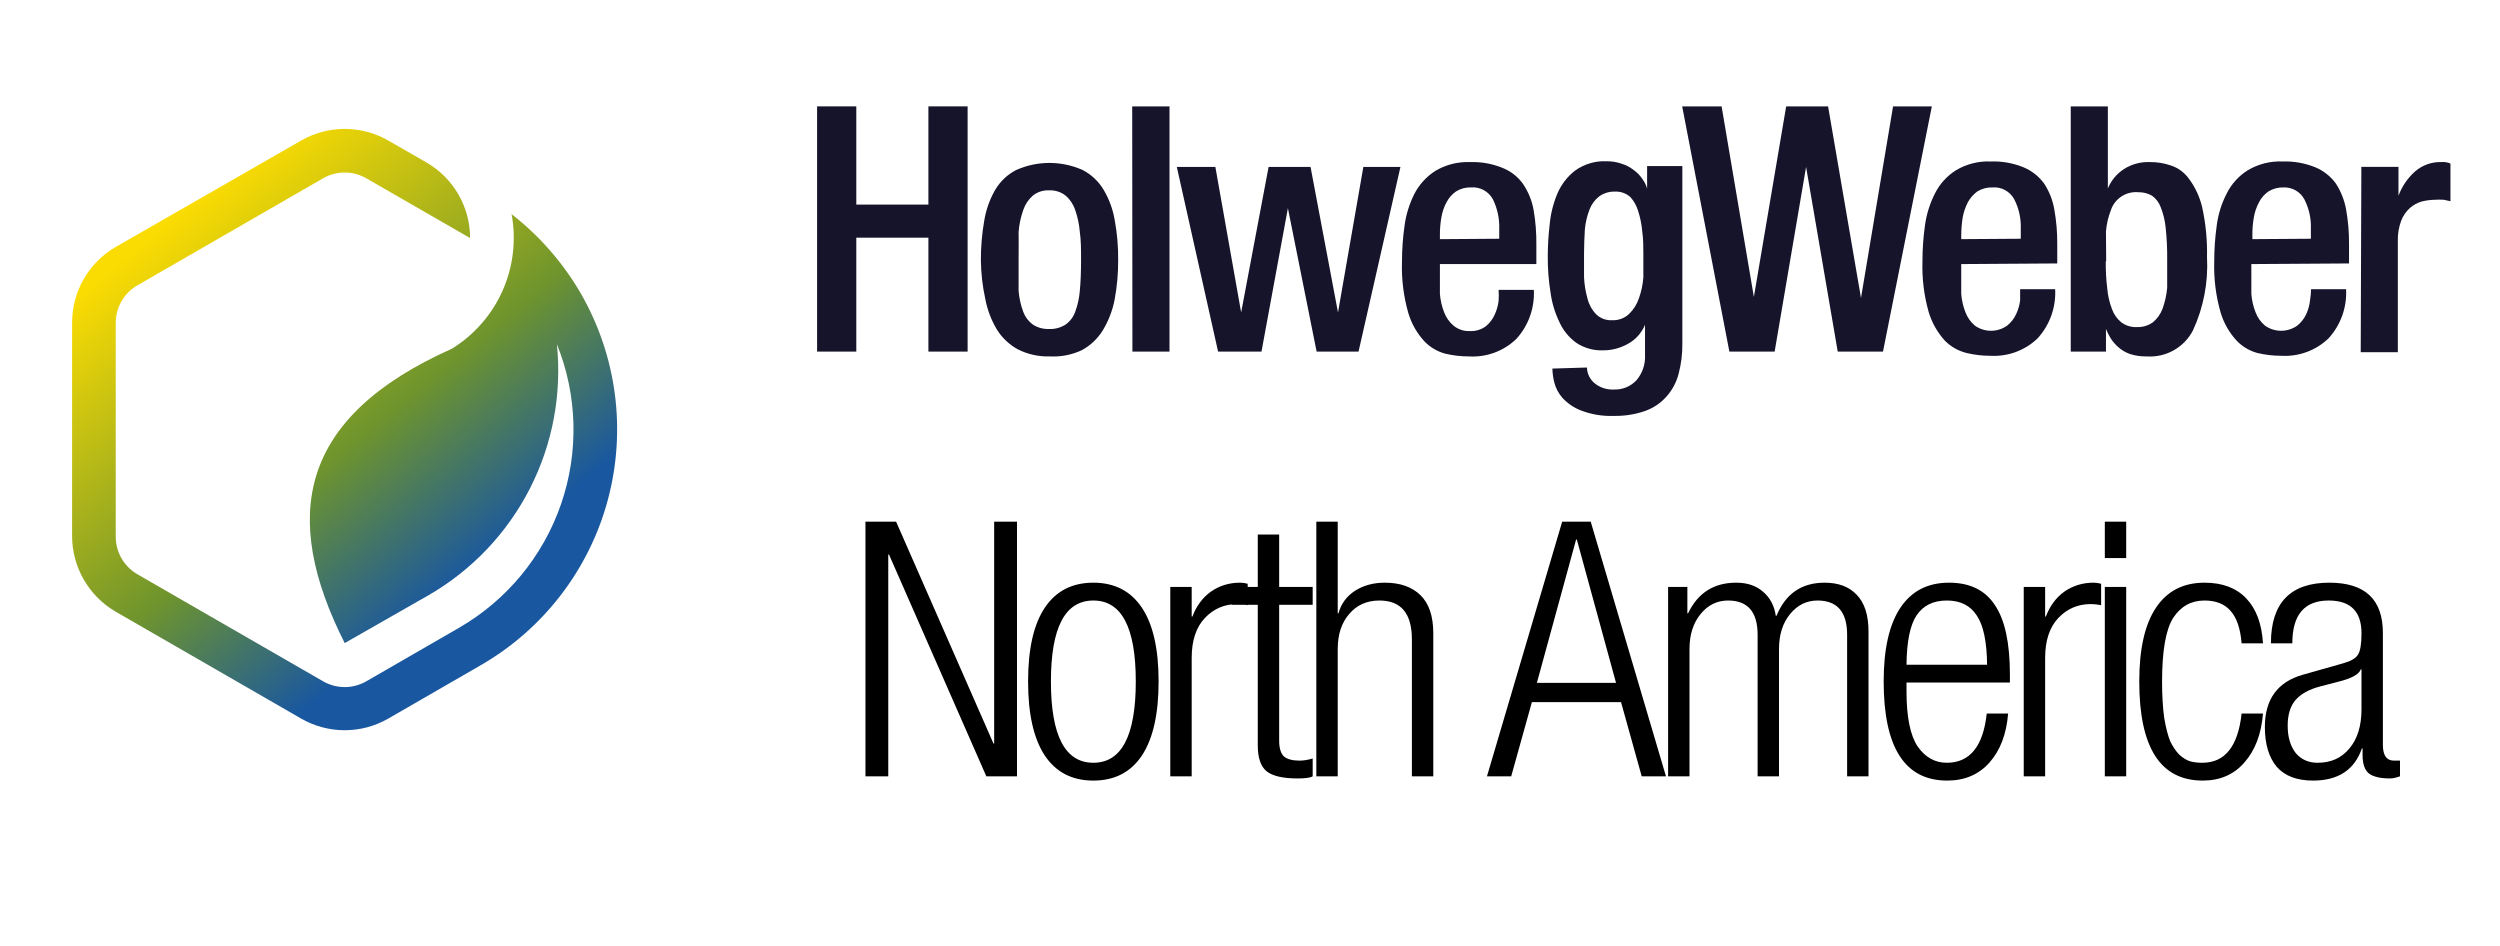
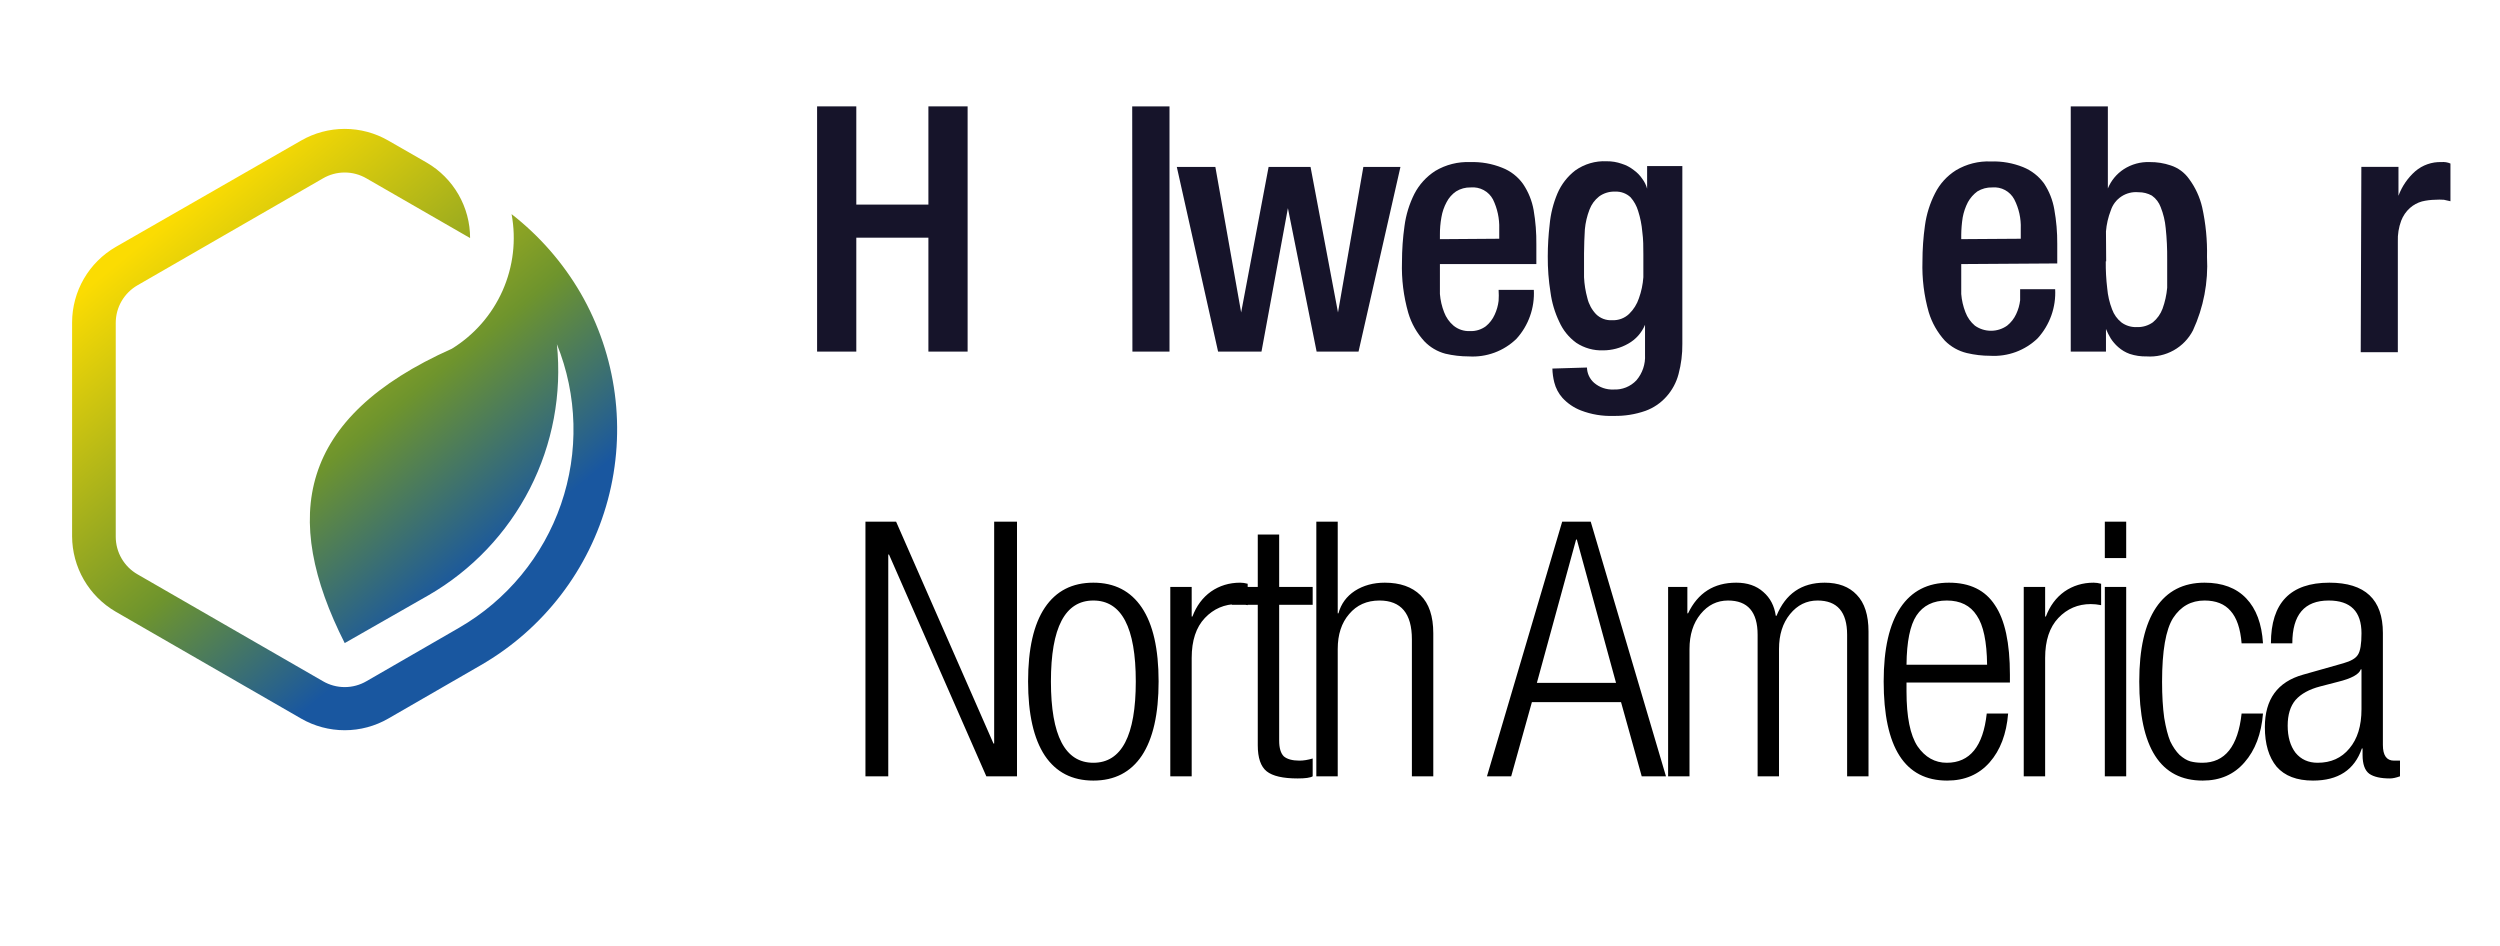
<svg xmlns="http://www.w3.org/2000/svg" width="111" height="42" viewBox="0 0 111 42" fill="none">
  <path d="M21.351 29.532L17.242 31.903C16.653 32.243 15.985 32.422 15.305 32.422C14.625 32.422 13.957 32.243 13.367 31.903L5.139 27.16C4.551 26.819 4.064 26.33 3.724 25.743C3.384 25.155 3.204 24.489 3.201 23.81V14.313C3.203 13.635 3.382 12.968 3.722 12.38C4.062 11.792 4.551 11.304 5.139 10.964L13.367 6.242C13.957 5.902 14.625 5.723 15.305 5.723C15.985 5.723 16.653 5.902 17.242 6.242L18.946 7.22C19.532 7.561 20.019 8.05 20.357 8.638C20.695 9.226 20.873 9.892 20.872 10.57L16.274 7.922C15.98 7.75 15.645 7.659 15.305 7.659C14.964 7.659 14.63 7.75 14.336 7.922L6.107 12.665C5.813 12.834 5.569 13.077 5.398 13.37C5.228 13.663 5.139 13.996 5.139 14.335V23.832C5.139 24.17 5.228 24.503 5.398 24.796C5.569 25.09 5.813 25.333 6.107 25.501L14.336 30.244C14.63 30.416 14.964 30.507 15.305 30.507C15.645 30.507 15.98 30.416 16.274 30.244L20.383 27.873C22.503 26.649 24.111 24.701 24.909 22.387C25.707 20.074 25.642 17.551 24.726 15.281C24.953 17.49 24.536 19.717 23.526 21.694C22.515 23.671 20.954 25.315 19.031 26.426L15.305 28.553C12.473 22.949 13.229 18.535 20.063 15.483C21.057 14.87 21.842 13.971 22.315 12.905C22.788 11.838 22.927 10.654 22.714 9.507C23.951 10.47 24.992 11.661 25.78 13.016C27.384 15.793 27.819 19.093 26.989 22.19C26.159 25.287 24.131 27.928 21.351 29.532Z" fill="url(#paint0_linear_3300_104024)" />
  <path d="M36.279 4.723H38.02V9.084H41.221V4.723H42.962V15.611H41.221V10.553H38.02V15.611H36.279V4.723Z" fill="#16142A" />
-   <path d="M46.622 15.825C46.125 15.842 45.632 15.733 45.189 15.509C44.807 15.3 44.487 14.995 44.258 14.625C44.009 14.207 43.835 13.747 43.746 13.268C43.623 12.703 43.557 12.126 43.551 11.548C43.549 10.962 43.599 10.377 43.7 9.8C43.778 9.319 43.942 8.856 44.184 8.433C44.405 8.057 44.727 7.751 45.114 7.55C45.58 7.342 46.084 7.234 46.594 7.234C47.104 7.234 47.608 7.342 48.074 7.55C48.46 7.752 48.783 8.058 49.005 8.433C49.253 8.854 49.421 9.317 49.498 9.8C49.603 10.376 49.653 10.962 49.647 11.548C49.65 12.137 49.597 12.726 49.489 13.305C49.396 13.785 49.22 14.244 48.967 14.662C48.74 15.034 48.419 15.338 48.037 15.546C47.596 15.754 47.109 15.85 46.622 15.825V15.825ZM45.226 11.548C45.226 12.068 45.226 12.524 45.226 12.915C45.252 13.232 45.321 13.545 45.431 13.844C45.515 14.071 45.664 14.268 45.859 14.411C46.072 14.549 46.322 14.617 46.576 14.607C46.835 14.62 47.092 14.551 47.311 14.411C47.508 14.271 47.658 14.073 47.739 13.844C47.849 13.545 47.918 13.232 47.944 12.915C47.981 12.524 47.999 12.068 47.999 11.548C47.999 11.092 47.999 10.674 47.944 10.302C47.918 9.969 47.849 9.641 47.739 9.326C47.658 9.076 47.51 8.855 47.311 8.684C47.102 8.52 46.841 8.437 46.576 8.452C46.316 8.44 46.062 8.522 45.859 8.684C45.663 8.857 45.515 9.078 45.431 9.326C45.32 9.641 45.251 9.969 45.226 10.302C45.235 10.618 45.226 11.055 45.226 11.548Z" fill="#16142A" />
  <path d="M50.27 4.723H51.926V15.611H50.279L50.27 4.723Z" fill="#16142A" />
  <path d="M52.25 7.411H53.962L55.107 13.873L56.326 7.411H58.188L59.407 13.873L60.533 7.411H62.18L60.319 15.611H58.458L57.183 9.242L56.01 15.611H54.083L52.25 7.411Z" fill="#16142A" />
  <path d="M63.932 11.725V12.199C63.932 12.469 63.932 12.757 63.932 13.055C63.955 13.332 64.017 13.604 64.119 13.864C64.205 14.094 64.349 14.299 64.537 14.459C64.741 14.626 65 14.712 65.263 14.7C65.517 14.712 65.766 14.636 65.971 14.486C66.139 14.349 66.273 14.174 66.362 13.975C66.453 13.781 66.512 13.574 66.538 13.361C66.549 13.197 66.549 13.033 66.538 12.869H68.102C68.123 13.264 68.066 13.66 67.933 14.034C67.801 14.407 67.596 14.751 67.329 15.044C67.051 15.314 66.719 15.523 66.356 15.657C65.992 15.791 65.604 15.849 65.217 15.825C64.866 15.825 64.516 15.785 64.174 15.704C63.82 15.61 63.498 15.421 63.244 15.156C62.911 14.795 62.666 14.362 62.527 13.891C62.318 13.157 62.223 12.395 62.248 11.632C62.248 11.097 62.285 10.563 62.36 10.033C62.425 9.538 62.573 9.057 62.797 8.61C63.012 8.193 63.333 7.841 63.728 7.588C64.197 7.309 64.737 7.173 65.282 7.197C65.766 7.181 66.248 7.267 66.697 7.448C67.072 7.593 67.395 7.845 67.627 8.173C67.861 8.521 68.02 8.914 68.093 9.326C68.18 9.833 68.22 10.346 68.214 10.86V11.725H63.932ZM66.566 10.6V10.154C66.58 9.704 66.484 9.257 66.287 8.852C66.193 8.677 66.049 8.533 65.874 8.439C65.698 8.345 65.499 8.304 65.301 8.322C65.071 8.316 64.844 8.377 64.649 8.499C64.472 8.62 64.329 8.783 64.23 8.973C64.115 9.185 64.037 9.414 63.998 9.652C63.952 9.909 63.93 10.171 63.932 10.433V10.619L66.566 10.6Z" fill="#16142A" />
  <path d="M70.461 16.318C70.464 16.447 70.494 16.574 70.548 16.691C70.603 16.807 70.681 16.912 70.778 16.997C71.018 17.203 71.327 17.309 71.643 17.294C71.832 17.303 72.02 17.272 72.196 17.201C72.371 17.13 72.528 17.023 72.658 16.885C72.926 16.57 73.063 16.164 73.039 15.751V14.421C72.892 14.776 72.63 15.07 72.295 15.258C71.955 15.453 71.57 15.556 71.178 15.556C70.756 15.571 70.339 15.454 69.987 15.221C69.658 14.982 69.398 14.662 69.233 14.291C69.034 13.877 68.902 13.435 68.842 12.98C68.757 12.451 68.717 11.916 68.721 11.381C68.722 10.909 68.75 10.437 68.805 9.968C68.848 9.494 68.965 9.03 69.149 8.592C69.321 8.189 69.593 7.836 69.94 7.569C70.347 7.28 70.838 7.136 71.336 7.16C71.564 7.157 71.791 7.195 72.006 7.271C72.199 7.33 72.379 7.425 72.537 7.55C72.687 7.656 72.816 7.789 72.918 7.941C73.017 8.071 73.09 8.22 73.132 8.378V8.378V7.374H74.696V15.267C74.701 15.719 74.645 16.169 74.528 16.606C74.431 16.979 74.246 17.323 73.989 17.61C73.735 17.895 73.416 18.112 73.058 18.242C72.604 18.401 72.124 18.477 71.643 18.466C71.148 18.484 70.654 18.402 70.192 18.224C69.879 18.103 69.599 17.912 69.373 17.666C69.198 17.469 69.074 17.233 69.01 16.978C68.959 16.777 68.931 16.571 68.926 16.364L70.461 16.318ZM70.331 11.251C70.331 11.604 70.331 11.957 70.331 12.311C70.346 12.625 70.396 12.937 70.48 13.24C70.543 13.505 70.675 13.749 70.862 13.947C70.955 14.04 71.067 14.112 71.191 14.159C71.314 14.205 71.446 14.225 71.578 14.217C71.716 14.224 71.854 14.203 71.984 14.155C72.114 14.107 72.232 14.033 72.332 13.938C72.532 13.744 72.682 13.505 72.769 13.24C72.877 12.941 72.942 12.628 72.965 12.311C72.965 11.957 72.965 11.623 72.965 11.297C72.965 10.972 72.965 10.628 72.918 10.293C72.892 9.977 72.829 9.665 72.732 9.363C72.665 9.14 72.551 8.934 72.397 8.759C72.306 8.674 72.2 8.608 72.083 8.565C71.966 8.522 71.842 8.502 71.718 8.508C71.462 8.496 71.209 8.572 71.001 8.722C70.807 8.874 70.659 9.077 70.573 9.308C70.465 9.588 70.396 9.882 70.368 10.181C70.35 10.525 70.331 10.879 70.331 11.251Z" fill="#16142A" />
-   <path d="M74.689 4.723H76.439L77.872 13.184L79.306 4.723H81.167L82.628 13.23L84.052 4.723H85.774L83.605 15.611H81.595L80.19 7.41L78.794 15.611H76.784L74.689 4.723Z" fill="#16142A" />
  <path d="M87.079 11.725V12.199C87.079 12.468 87.079 12.757 87.079 13.054C87.101 13.331 87.164 13.604 87.265 13.863C87.352 14.094 87.496 14.299 87.684 14.458C87.893 14.607 88.144 14.686 88.401 14.686C88.657 14.686 88.908 14.607 89.117 14.458C89.288 14.321 89.425 14.146 89.517 13.947C89.609 13.753 89.668 13.546 89.694 13.333C89.694 13.129 89.694 12.961 89.694 12.84H91.249C91.27 13.236 91.213 13.632 91.08 14.005C90.947 14.379 90.742 14.722 90.476 15.016C90.198 15.286 89.866 15.494 89.502 15.629C89.138 15.763 88.751 15.82 88.363 15.797C88.016 15.797 87.669 15.756 87.33 15.676C86.96 15.588 86.621 15.398 86.353 15.127C86.023 14.764 85.778 14.332 85.636 13.863C85.427 13.129 85.333 12.367 85.357 11.604C85.357 11.069 85.394 10.534 85.469 10.005C85.537 9.509 85.688 9.028 85.916 8.582C86.126 8.162 86.448 7.809 86.846 7.559C87.315 7.28 87.856 7.144 88.401 7.169C88.888 7.153 89.373 7.239 89.825 7.42C90.197 7.57 90.519 7.821 90.755 8.145C90.986 8.493 91.141 8.886 91.211 9.298C91.302 9.804 91.346 10.318 91.342 10.832V11.697L87.079 11.725ZM89.722 10.6V10.153C89.739 9.702 89.64 9.254 89.434 8.852C89.341 8.677 89.199 8.534 89.025 8.439C88.851 8.345 88.653 8.304 88.457 8.322C88.224 8.315 87.994 8.377 87.796 8.498C87.624 8.624 87.481 8.786 87.377 8.973C87.266 9.186 87.188 9.415 87.144 9.651C87.103 9.91 87.082 10.171 87.079 10.432V10.618L89.722 10.6Z" fill="#16142A" />
  <path d="M91.941 4.723H93.589V8.368C93.732 8.017 93.979 7.719 94.296 7.512C94.639 7.291 95.042 7.18 95.45 7.196C95.766 7.193 96.081 7.243 96.381 7.345C96.708 7.451 96.992 7.66 97.191 7.94C97.471 8.317 97.671 8.747 97.777 9.205C97.936 9.928 98.008 10.668 97.991 11.408C98.052 12.53 97.838 13.651 97.367 14.671C97.174 15.043 96.877 15.35 96.511 15.555C96.146 15.76 95.728 15.853 95.311 15.825C95.055 15.831 94.8 15.793 94.557 15.713C94.372 15.646 94.201 15.545 94.054 15.415C93.92 15.3 93.804 15.165 93.71 15.016C93.632 14.884 93.564 14.747 93.505 14.607V14.607V15.611H91.941V4.723ZM93.496 11.603C93.492 12.004 93.513 12.405 93.561 12.803C93.588 13.121 93.66 13.434 93.775 13.732C93.858 13.963 94.002 14.165 94.194 14.318C94.393 14.463 94.636 14.535 94.882 14.523C95.135 14.532 95.384 14.456 95.59 14.309C95.783 14.149 95.931 13.94 96.018 13.705C96.126 13.405 96.195 13.092 96.223 12.775C96.223 12.403 96.223 11.985 96.223 11.52C96.228 11.054 96.206 10.588 96.157 10.125C96.128 9.806 96.053 9.493 95.934 9.195C95.858 8.989 95.722 8.811 95.543 8.684C95.361 8.584 95.156 8.532 94.948 8.535C94.681 8.51 94.414 8.576 94.191 8.723C93.967 8.87 93.801 9.089 93.719 9.344C93.603 9.642 93.531 9.955 93.505 10.274C93.511 10.671 93.514 11.114 93.514 11.603H93.496Z" fill="#16142A" />
-   <path d="M99.96 11.725V12.199C99.96 12.468 99.96 12.757 99.96 13.054C99.982 13.331 100.045 13.604 100.146 13.863C100.232 14.094 100.376 14.299 100.565 14.458C100.774 14.607 101.024 14.686 101.281 14.686C101.538 14.686 101.789 14.607 101.998 14.458C102.169 14.321 102.306 14.146 102.398 13.947C102.486 13.752 102.543 13.545 102.566 13.333C102.591 13.17 102.607 13.005 102.612 12.84H104.166C104.188 13.236 104.13 13.632 103.998 14.005C103.865 14.379 103.66 14.722 103.394 15.016C103.115 15.286 102.784 15.494 102.42 15.629C102.056 15.763 101.668 15.82 101.281 15.797C100.93 15.796 100.581 15.756 100.239 15.676C99.884 15.582 99.562 15.392 99.308 15.127C98.975 14.767 98.73 14.334 98.592 13.863C98.382 13.129 98.288 12.367 98.312 11.604C98.312 11.069 98.35 10.534 98.424 10.005C98.488 9.508 98.639 9.026 98.871 8.582C99.082 8.162 99.403 7.809 99.802 7.559C100.27 7.28 100.811 7.144 101.356 7.169C101.843 7.154 102.327 7.239 102.78 7.42C103.152 7.57 103.474 7.821 103.71 8.145C103.937 8.495 104.092 8.887 104.166 9.298C104.257 9.804 104.301 10.318 104.297 10.832V11.697L99.96 11.725ZM102.603 10.6V10.153C102.62 9.702 102.52 9.254 102.314 8.852C102.225 8.685 102.09 8.546 101.926 8.453C101.761 8.359 101.573 8.313 101.384 8.322C101.151 8.315 100.921 8.377 100.723 8.498C100.546 8.619 100.402 8.782 100.304 8.973C100.189 9.184 100.111 9.414 100.071 9.651C100.026 9.909 100.004 10.171 100.006 10.432V10.618L102.603 10.6Z" fill="#16142A" />
  <path d="M104.844 7.41H106.492V8.693C106.646 8.274 106.902 7.901 107.236 7.605C107.559 7.328 107.974 7.182 108.4 7.196C108.536 7.184 108.674 7.206 108.8 7.261V8.935L108.511 8.87C108.378 8.86 108.244 8.86 108.111 8.87C107.917 8.873 107.723 8.898 107.534 8.944C107.338 8.999 107.156 9.097 107.004 9.232C106.83 9.387 106.696 9.582 106.613 9.799C106.503 10.097 106.452 10.412 106.464 10.729V15.638H104.816L104.844 7.41Z" fill="#16142A" />
  <path d="M38.426 34.468V23.163H39.787L44.11 33.012H44.141V23.163H45.155V34.468H43.793L39.471 24.62H39.439V34.468H38.426ZM46.391 33.55C45.895 32.8 45.647 31.703 45.647 30.257C45.647 28.811 45.895 27.718 46.391 26.979C46.888 26.24 47.605 25.871 48.545 25.871C49.484 25.871 50.202 26.24 50.698 26.979C51.194 27.718 51.442 28.811 51.442 30.257C51.442 31.703 51.194 32.8 50.698 33.55C50.202 34.289 49.484 34.658 48.545 34.658C47.605 34.658 46.888 34.289 46.391 33.55ZM46.661 30.257C46.661 32.663 47.289 33.867 48.545 33.867C49.801 33.867 50.429 32.663 50.429 30.257C50.429 27.861 49.801 26.663 48.545 26.663C47.289 26.663 46.661 27.861 46.661 30.257ZM51.961 34.468V26.061H52.911V27.375H52.943C53.122 26.9 53.397 26.531 53.766 26.267C54.146 26.003 54.579 25.871 55.064 25.871C55.17 25.871 55.281 25.887 55.397 25.919V26.869C55.239 26.837 55.086 26.821 54.938 26.821C54.368 26.821 53.888 27.027 53.497 27.438C53.106 27.85 52.911 28.441 52.911 29.212V34.468H51.961ZM55.845 33.091V26.853H54.69V26.061H55.845V23.733H56.795V26.061H58.283V26.853H56.795V32.885C56.795 33.212 56.864 33.444 57.001 33.582C57.149 33.708 57.381 33.772 57.698 33.772C57.877 33.772 58.072 33.74 58.283 33.677V34.468C58.178 34.532 57.956 34.563 57.619 34.563C56.964 34.563 56.505 34.458 56.241 34.247C55.977 34.035 55.845 33.65 55.845 33.091ZM58.445 34.468V23.163H59.395V27.233H59.427C59.543 26.81 59.786 26.478 60.155 26.235C60.535 25.992 60.978 25.871 61.485 25.871C62.161 25.871 62.688 26.056 63.068 26.425C63.448 26.795 63.638 27.359 63.638 28.119V34.468H62.688V28.388C62.688 27.238 62.208 26.663 61.248 26.663C60.688 26.663 60.24 26.863 59.902 27.264C59.564 27.655 59.395 28.172 59.395 28.816V34.468H58.445ZM68.237 30.32H71.752L70.011 23.955H69.979L68.237 30.32ZM66.021 34.468L69.361 23.163H70.628L73.969 34.468H72.892L71.974 31.175H68.016L67.097 34.468H66.021ZM74.064 34.468V26.061H74.919V27.233H74.95C75.383 26.325 76.096 25.871 77.088 25.871C77.584 25.871 77.985 26.008 78.291 26.283C78.597 26.547 78.782 26.9 78.845 27.343H78.877C79.278 26.362 79.991 25.871 81.014 25.871C81.627 25.871 82.102 26.05 82.439 26.409C82.788 26.768 82.962 27.312 82.962 28.04V34.468H82.012V28.183C82.012 27.169 81.574 26.663 80.698 26.663C80.212 26.663 79.806 26.863 79.479 27.264C79.151 27.665 78.988 28.183 78.988 28.816V34.468H78.038V28.183C78.038 27.169 77.6 26.663 76.724 26.663C76.238 26.663 75.832 26.863 75.505 27.264C75.177 27.665 75.014 28.183 75.014 28.816V34.468H74.064ZM88.211 31.682H89.161C89.087 32.589 88.813 33.312 88.338 33.851C87.863 34.389 87.235 34.658 86.454 34.658C84.575 34.658 83.635 33.191 83.635 30.257C83.635 28.811 83.884 27.718 84.38 26.979C84.876 26.24 85.594 25.871 86.533 25.871C87.462 25.871 88.143 26.203 88.575 26.869C89.019 27.523 89.24 28.552 89.24 29.956V30.304H84.649V30.7C84.649 31.829 84.812 32.642 85.14 33.138C85.477 33.624 85.91 33.867 86.438 33.867C87.462 33.867 88.053 33.138 88.211 31.682ZM84.649 29.513H88.227C88.216 28.489 88.064 27.76 87.768 27.328C87.483 26.884 87.04 26.663 86.438 26.663C85.836 26.663 85.388 26.884 85.092 27.328C84.807 27.76 84.659 28.489 84.649 29.513ZM89.854 34.468V26.061H90.804V27.375H90.836C91.016 26.9 91.29 26.531 91.659 26.267C92.039 26.003 92.472 25.871 92.958 25.871C93.063 25.871 93.174 25.887 93.29 25.919V26.869C93.132 26.837 92.979 26.821 92.831 26.821C92.261 26.821 91.781 27.027 91.39 27.438C91 27.85 90.804 28.441 90.804 29.212V34.468H89.854ZM93.454 34.468V26.061H94.403V34.468H93.454ZM93.454 24.779V23.163H94.403V24.779H93.454ZM99.527 31.682H100.477C100.403 32.589 100.129 33.312 99.654 33.851C99.189 34.389 98.572 34.658 97.801 34.658C95.922 34.658 94.983 33.191 94.983 30.257C94.983 28.811 95.231 27.718 95.727 26.979C96.223 26.24 96.941 25.871 97.88 25.871C98.672 25.871 99.29 26.103 99.733 26.568C100.176 27.032 100.424 27.697 100.477 28.563H99.527C99.474 27.908 99.311 27.428 99.036 27.122C98.772 26.816 98.387 26.663 97.88 26.663C97.289 26.663 96.825 26.921 96.487 27.438C96.16 27.956 95.996 28.9 95.996 30.273C95.996 30.885 96.028 31.418 96.091 31.872C96.165 32.315 96.255 32.663 96.36 32.917C96.477 33.159 96.614 33.36 96.772 33.518C96.941 33.666 97.099 33.761 97.247 33.803C97.405 33.846 97.585 33.867 97.785 33.867C98.788 33.867 99.369 33.138 99.527 31.682ZM101.779 28.563H100.829C100.829 26.768 101.694 25.871 103.425 25.871C105.009 25.871 105.8 26.615 105.8 28.103V33.075C105.8 33.539 105.964 33.772 106.291 33.772H106.56V34.468C106.381 34.532 106.233 34.563 106.117 34.563C105.705 34.563 105.399 34.495 105.199 34.357C104.998 34.21 104.898 33.93 104.898 33.518V33.233H104.866C104.539 34.183 103.816 34.658 102.697 34.658C101.979 34.658 101.441 34.452 101.082 34.041C100.734 33.619 100.56 33.033 100.56 32.283C100.56 31.048 101.124 30.273 102.254 29.956L104.043 29.449C104.381 29.354 104.597 29.228 104.692 29.069C104.798 28.911 104.85 28.594 104.85 28.119C104.85 27.148 104.365 26.663 103.394 26.663C102.317 26.663 101.779 27.296 101.779 28.563ZM104.85 31.492V29.718H104.819C104.745 29.94 104.407 30.125 103.805 30.273L103.014 30.478C102.528 30.605 102.164 30.806 101.921 31.08C101.689 31.355 101.573 31.734 101.573 32.22C101.573 32.716 101.689 33.117 101.921 33.423C102.164 33.719 102.491 33.867 102.903 33.867C103.494 33.867 103.964 33.656 104.312 33.233C104.671 32.811 104.85 32.23 104.85 31.492Z" fill="black" />
  <defs>
    <linearGradient id="paint0_linear_3300_104024" x1="6.076" y1="10.968" x2="21.675" y2="29.997" gradientUnits="userSpaceOnUse">
      <stop stop-color="#FBDC02" />
      <stop offset="0.521" stop-color="#6E942D" />
      <stop offset="0.839" stop-color="#1957A0" />
    </linearGradient>
  </defs>
</svg>